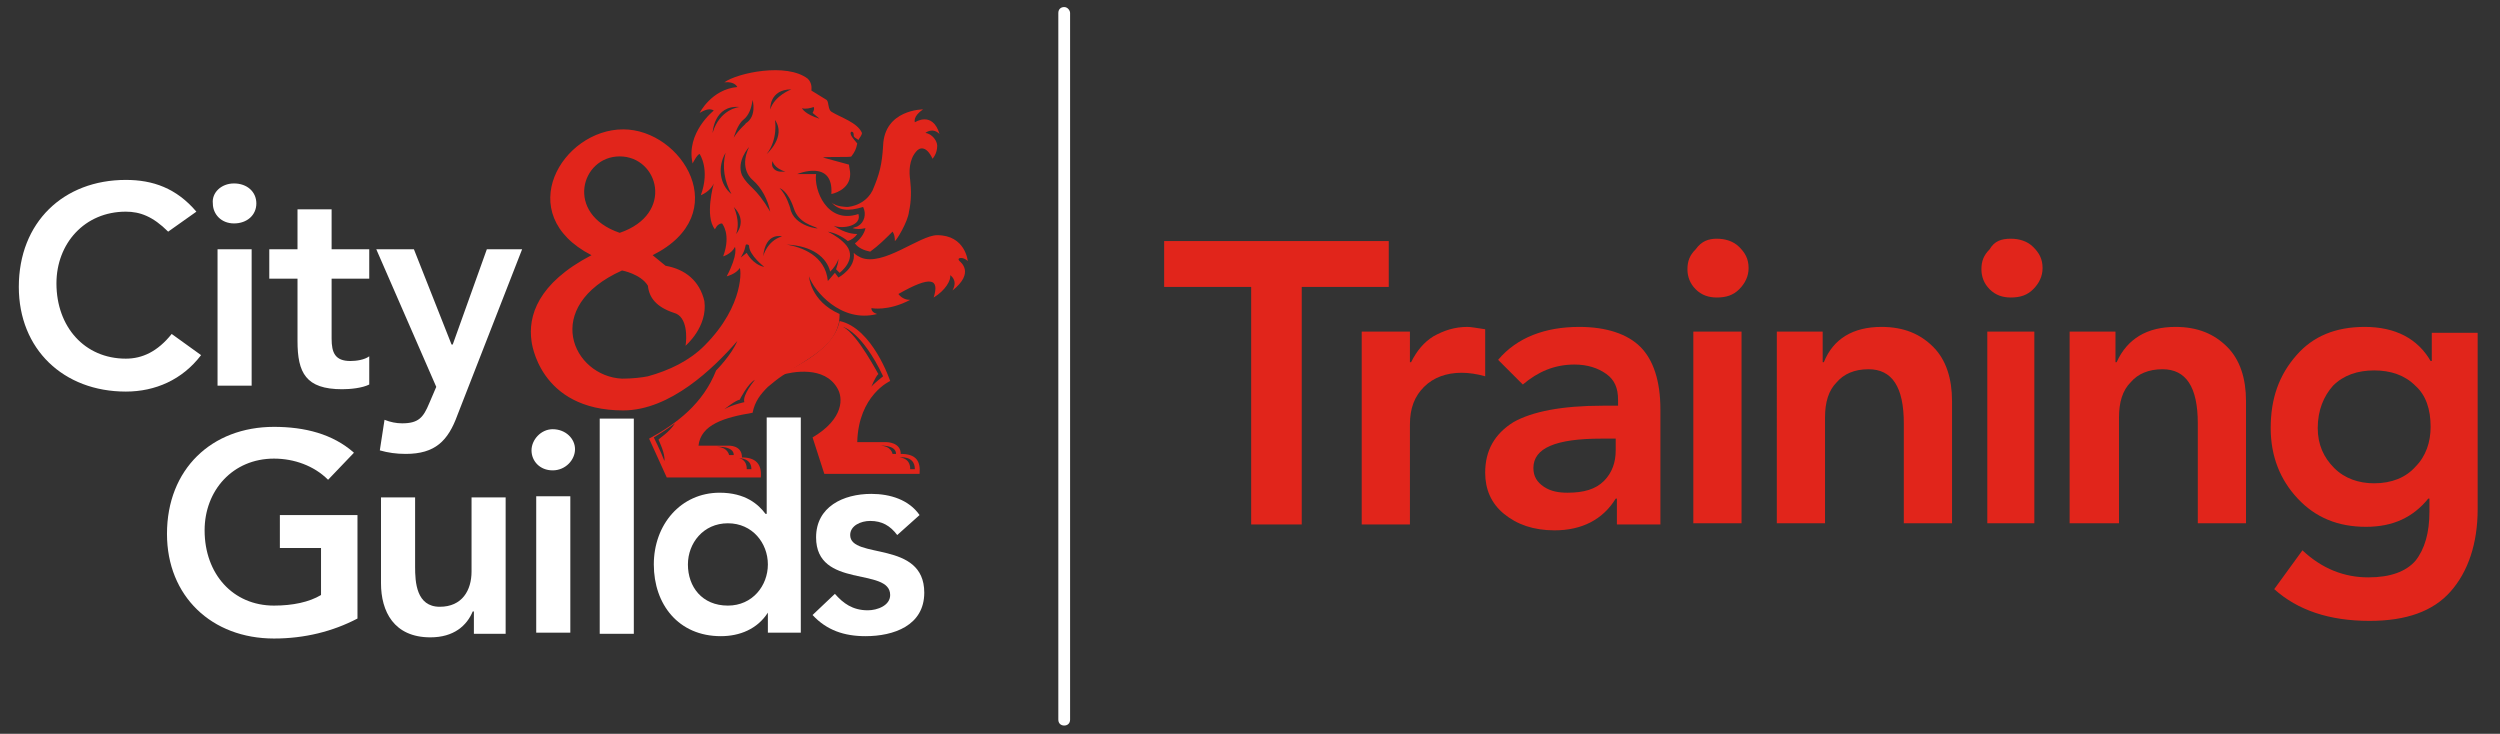
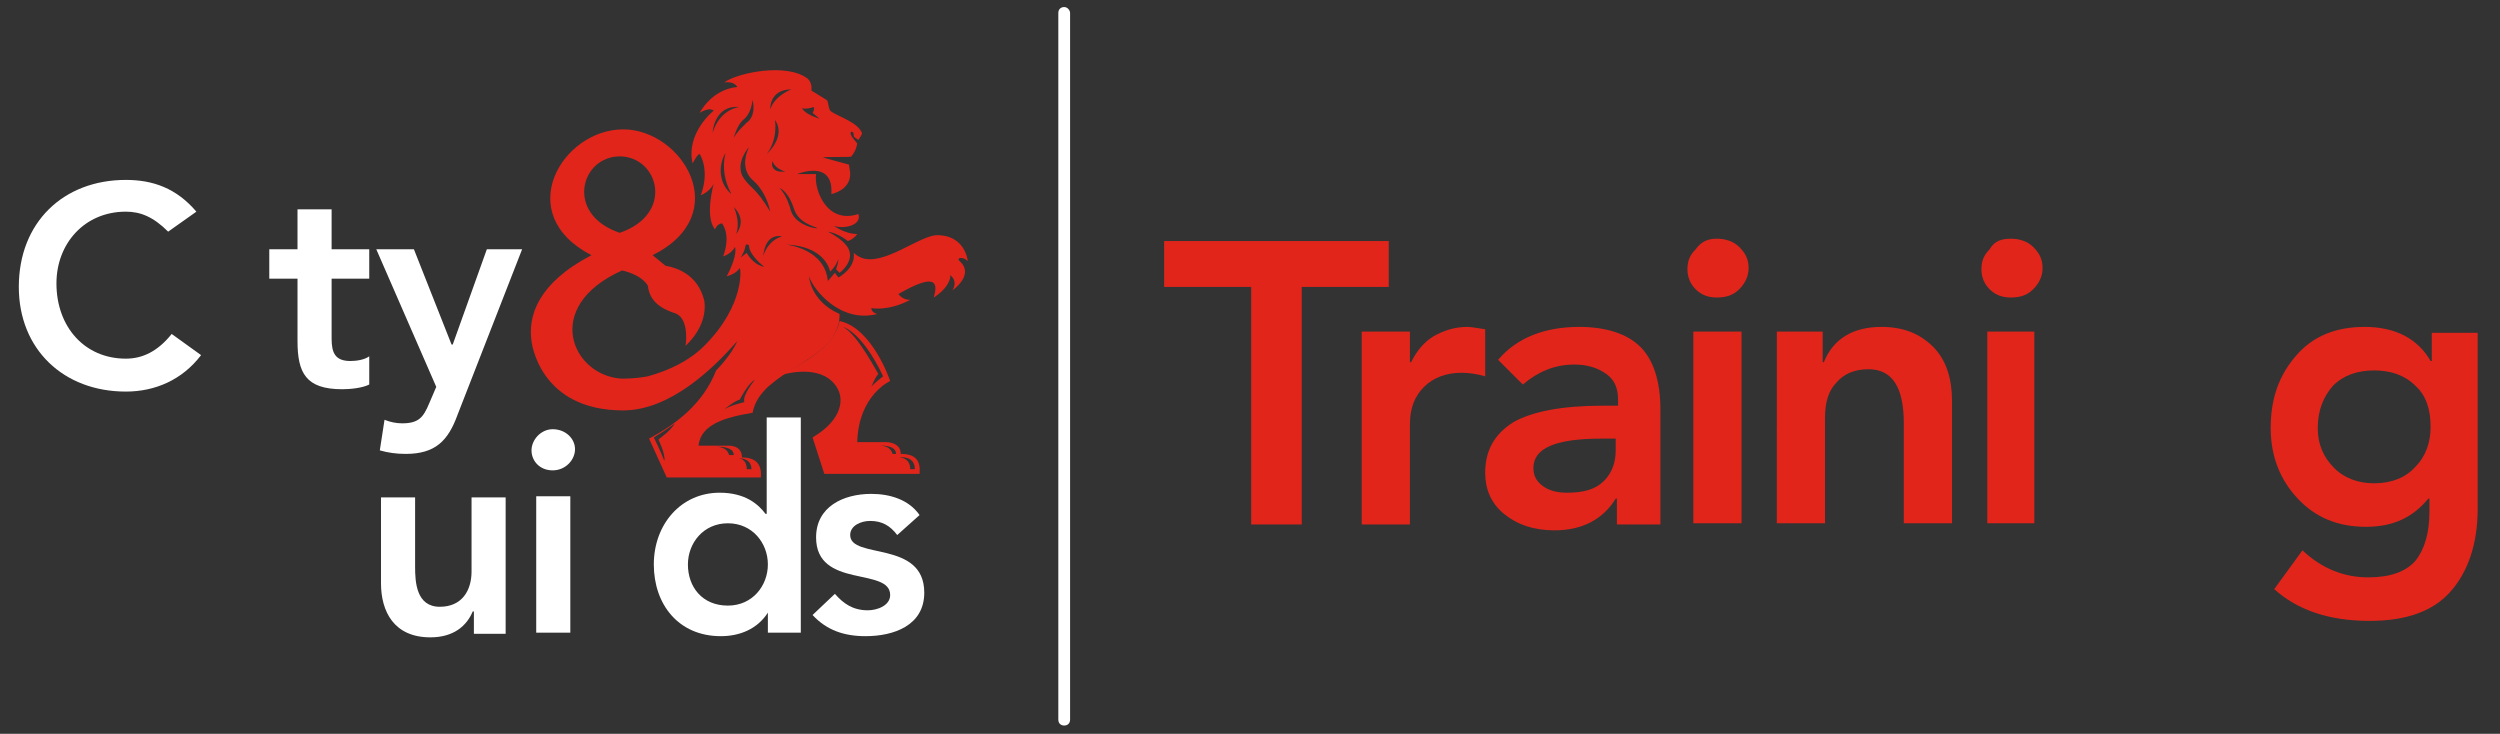
<svg xmlns="http://www.w3.org/2000/svg" version="1.1" id="Layer_1" x="0px" y="0px" viewBox="0 0 212.6 62.4" style="enable-background:new 0 0 212.6 62.4;" xml:space="preserve">
  <rect x="0" y="0" width="212.6" height="62.4" fill="#333333" stroke="none" />
  <style type="text/css">
	.st0{enable-background:new    ;}
	.st1{fill:#FFFFFF;}
	.st2{fill:#E1251B;}
</style>
  <g>
    <g>
      <g class="st0">
        <path class="st2" d="M118.1,20.5v3.9h-7.4v20.2h-4.3V24.4h-7.4v-3.9H118.1z" />
        <path class="st2" d="M124.8,27.8c0.3,0,0.8,0.1,1.5,0.2V32c-0.7-0.2-1.4-0.3-2-0.3c-1.3,0-2.4,0.4-3.2,1.2     c-0.8,0.8-1.2,1.8-1.2,3.2v8.5h-4.1V28.2h4.1v2.6h0.1c0.5-1,1.1-1.7,1.9-2.2C122.8,28.1,123.7,27.8,124.8,27.8z" />
        <path class="st2" d="M134.3,27.8c2.3,0,4.1,0.6,5.2,1.7s1.7,2.9,1.7,5.3v9.8h-3.7v-2.2h-0.1c-1.1,1.8-2.9,2.7-5.2,2.7     c-1.8,0-3.2-0.5-4.3-1.4c-1.1-0.9-1.6-2.1-1.6-3.5c0-1.9,0.8-3.3,2.4-4.3c1.6-0.9,4.1-1.4,7.6-1.4h1.3v-0.5c0-1-0.3-1.7-1-2.2     c-0.7-0.5-1.6-0.8-2.7-0.8c-1.7,0-3.1,0.6-4.4,1.7l-2.1-2.1C129,28.7,131.4,27.8,134.3,27.8z M130.4,39.8c0,0.7,0.3,1.2,0.9,1.6     c0.6,0.4,1.3,0.5,2,0.5c1.4,0,2.4-0.3,3.1-1c0.7-0.7,1-1.6,1-2.6v-1h-1.2C132.3,37.3,130.4,38.1,130.4,39.8z" />
        <path class="st2" d="M146,20.3c0.7,0,1.4,0.2,1.9,0.7c0.5,0.5,0.8,1,0.8,1.8c0,0.7-0.3,1.3-0.8,1.8c-0.5,0.5-1.1,0.7-1.9,0.7     c-0.7,0-1.3-0.2-1.8-0.7c-0.5-0.5-0.7-1.1-0.7-1.7c0-0.7,0.2-1.2,0.7-1.7C144.7,20.5,145.3,20.3,146,20.3z M148.1,28.2v16.3H144     V28.2H148.1z" />
        <path class="st2" d="M160,27.8c1.9,0,3.3,0.6,4.4,1.7c1.1,1.1,1.6,2.7,1.6,4.6v10.4h-4.1v-8.5c0-3.1-1-4.6-3-4.6     c-1.2,0-2.1,0.4-2.7,1.1c-0.7,0.7-1,1.7-1,3v9h-4.1V28.2h3.9v2.6h0.1C155.9,28.8,157.6,27.8,160,27.8z" />
        <path class="st2" d="M171,20.3c0.7,0,1.4,0.2,1.9,0.7c0.5,0.5,0.8,1,0.8,1.8c0,0.7-0.3,1.3-0.8,1.8c-0.5,0.5-1.1,0.7-1.9,0.7     c-0.7,0-1.3-0.2-1.8-0.7c-0.5-0.5-0.7-1.1-0.7-1.7c0-0.7,0.2-1.2,0.7-1.7C169.6,20.5,170.2,20.3,171,20.3z M173,28.2v16.3H169     V28.2H173z" />
-         <path class="st2" d="M185,27.8c1.9,0,3.3,0.6,4.4,1.7c1.1,1.1,1.6,2.7,1.6,4.6v10.4h-4.1v-8.5c0-3.1-1-4.6-3-4.6     c-1.2,0-2.1,0.4-2.7,1.1c-0.7,0.7-1,1.7-1,3v9H176V28.2h3.9v2.6h0.1C180.9,28.8,182.6,27.8,185,27.8z" />
        <path class="st2" d="M201.1,27.8c2.6,0,4.5,1,5.6,2.9h0.1v-2.4h3.9v15c0,2.9-0.8,5.3-2.3,7c-1.5,1.7-3.8,2.5-6.9,2.5     c-3.4,0-6.1-0.9-8.1-2.7l2.4-3.3c1.7,1.6,3.6,2.3,5.6,2.3c1.9,0,3.2-0.5,4-1.4c0.8-1,1.2-2.4,1.2-4.2v-1.1h-0.1     c-1.3,1.6-3,2.4-5.3,2.4c-2.4,0-4.3-0.8-5.8-2.4c-1.5-1.6-2.3-3.6-2.3-6c0-2.5,0.7-4.5,2.2-6.2C196.7,28.6,198.6,27.8,201.1,27.8     z M197.1,36.4c0,1.4,0.5,2.5,1.4,3.4c0.9,0.9,2.1,1.3,3.4,1.3c1.5,0,2.7-0.5,3.5-1.4c0.9-0.9,1.3-2.1,1.3-3.4     c0-1.5-0.4-2.7-1.3-3.5c-0.9-0.9-2.1-1.3-3.5-1.3c-1.4,0-2.6,0.4-3.5,1.3C197.6,33.7,197.1,34.9,197.1,36.4z" />
      </g>
    </g>
    <path class="st1" d="M90.5,61.7c-0.3,0-0.5-0.2-0.5-0.5V1.1c0-0.3,0.2-0.5,0.5-0.5S91,0.9,91,1.1v60.1C91,61.5,90.8,61.7,90.5,61.7   z" />
    <g id="C_x26_G_TEXT_00000016040269261919409810000017372398954134985615_">
      <path class="st1" d="M14.3,19.7c-1.3-1.3-2.4-1.7-3.6-1.7c-3.5,0-5.9,2.7-5.9,6.1c0,3.7,2.4,6.4,5.9,6.4c1.4,0,2.7-0.6,3.9-2.1    l2.5,1.8c-1.6,2.1-3.9,3.1-6.4,3.1c-5.3,0-9.1-3.6-9.1-8.9c0-5.5,3.8-9.1,9.1-9.1c2.3,0,4.3,0.7,6,2.7L14.3,19.7z" />
-       <path class="st1" d="M19.9,15.6c1.1,0,1.9,0.7,1.9,1.7s-0.8,1.7-1.9,1.7c-1.1,0-1.8-0.8-1.8-1.7C18,16.4,18.8,15.6,19.9,15.6z     M18.5,21.2h2.9v11.6h-2.9V21.2z" />
      <path class="st1" d="M22.9,23.7v-2.5h2.4v-3.4h2.9v3.4h3.2v2.5h-3.2v5.1c0,1.2,0.3,1.9,1.6,1.9c0.5,0,1.2-0.1,1.6-0.4v2.4    c-0.6,0.3-1.6,0.4-2.3,0.4c-3.1,0-3.8-1.4-3.8-4.1v-5.3H22.9z" />
      <path class="st1" d="M32,21.2h3.2l3.2,8.1h0.1l2.9-8.1h3l-5.5,14.1c-0.8,2.2-1.9,3.3-4.4,3.3c-0.8,0-1.5-0.1-2.2-0.3l0.4-2.6    c0.5,0.2,1,0.3,1.5,0.3c1.4,0,1.8-0.5,2.3-1.7l0.6-1.4L32,21.2z" />
-       <path class="st1" d="M30.4,52.6c-2.1,1.1-4.5,1.7-7.1,1.7c-5.3,0-9.1-3.6-9.1-8.9c0-5.5,3.8-9.1,9.1-9.1c2.6,0,5,0.6,6.8,2.2    l-2.2,2.3C26.7,39.6,25,39,23.3,39c-3.5,0-5.9,2.7-5.9,6.1c0,3.7,2.4,6.4,5.9,6.4c1.6,0,3-0.3,4-0.9v-4h-3.5v-2.8h6.6V52.6z" />
      <path class="st1" d="M43.1,53.9h-2.8V52h-0.1c-0.5,1.2-1.6,2.2-3.6,2.2c-3.1,0-4.2-2.2-4.2-4.6v-7.3h2.9v5.9    c0,1.3,0.1,3.4,2.1,3.4c1.9,0,2.7-1.4,2.7-3v-6.3h2.9V53.9z" />
      <path class="st1" d="M47,36.5c1.1,0,1.9,0.8,1.9,1.7S48.1,40,47,40c-1.1,0-1.8-0.8-1.8-1.7S46,36.5,47,36.5z M45.6,42.2h2.9v11.6    h-2.9L45.6,42.2z" />
-       <path class="st1" d="M51,35.6h2.9v18.3H51L51,35.6L51,35.6z" />
      <path class="st1" d="M65.3,52.1L65.3,52.1c-0.9,1.4-2.4,2-4,2c-3.6,0-5.7-2.7-5.7-6.1s2.3-6.1,5.6-6.1c2.2,0,3.3,1,3.9,1.8h0.1    v-8.2h2.9v18.3h-2.8L65.3,52.1z M61.9,51.5c2.1,0,3.4-1.7,3.4-3.5c0-1.8-1.3-3.5-3.4-3.5c-2.1,0-3.4,1.7-3.4,3.5    C58.5,49.9,59.7,51.5,61.9,51.5z" />
      <path class="st1" d="M76.3,45.5c-0.6-0.8-1.3-1.2-2.3-1.2c-0.8,0-1.7,0.4-1.7,1.2c0,2.1,6.3,0.4,6.3,4.9c0,2.8-2.6,3.7-5,3.7    c-1.8,0-3.3-0.5-4.5-1.8l1.9-1.8c0.7,0.8,1.5,1.4,2.8,1.4c0.8,0,1.9-0.4,1.9-1.3c0-2.4-6.3-0.5-6.3-4.9c0-2.6,2.3-3.7,4.7-3.7    c1.6,0,3.2,0.5,4.1,1.8L76.3,45.5z" />
    </g>
    <g id="lion_00000027599233614741634200000006691018920449947809_">
      <path class="st2" d="M76.6,38.6c0-1-1.2-1-1.2-1l-2.5,0c0.1-4,2.8-5.2,2.8-5.2s-1.5-4.5-4.3-5.1c-0.5,2.4-3.5,3.7-5,4.6    c1-0.3,3.7-0.8,4.8,1.1c0.5,0.8,0.6,2.6-2.1,4.2l1,3.1h8.1C78.3,39.2,77.9,38.6,76.6,38.6z M71.7,27.8c0,0,1.6,0.4,3.4,4.2    c0,0-0.9,0.7-1,0.9c0,0,0.3-0.8,0.6-1.1C74.7,31.9,73,28.5,71.7,27.8z M75.9,38.6c0,0-0.1-0.7-1.1-0.7c0,0,1.4-0.1,1.4,0.7H75.9z     M77.4,39.9c0,0,0.1-0.9-0.9-1c0,0,1.3-0.2,1.3,1H77.4z" />
-       <path class="st2" d="M77.8,10.4c0,0-0.2-0.5,0.7-1.1c0,0-3.3,0-3.4,3.1c-0.1,1.6-0.3,2.4-0.9,3.8c-0.4,0.8-1.2,1.3-2.1,1.4    c-0.1,0-1,0-1.4-0.4c0.6,0.7,1.4,0.8,2.7,0.4c0.3,0.6,0.1,1.3-0.4,1.6c-0.1,0.1-0.3,0.1-0.5,0.2c0.3,0.1,0.7,0.1,1.1,0    c-0.1,0.5-0.5,1-0.9,1.3c0.3,0.4,0.8,0.6,1.3,0.7c0.7-0.5,1.3-1.1,1.9-1.7c0,0,0.2,0.2,0.2,0.8c0.1,0,1.1-1.6,1.2-2.5    c0.2-0.9,0.2-1.8,0.1-2.7c-0.1-0.7-0.1-1.7,0.5-2.4c0.3-0.4,0.9-0.5,1.4,0.6c0,0,0.4-0.4,0.4-1.1c0-0.4-0.4-1-1-1.1    c0,0,0.6-0.5,1.2,0.1C79.3,9.4,77.8,10.4,77.8,10.4z" />
      <path class="st2" d="M82.3,22.2c0,0-0.2-2.2-2.6-2.2c-1.5,0-4.6,2.7-6.5,1.9c-0.2-0.1-0.4-0.2-0.6-0.4c0.2,1.3-1.3,2.1-1.3,2.1    l-0.3-0.4l-0.6,0.7c-0.2-2.2-2.3-2.9-3.5-3.1c2.2,0.1,3.4,1.1,3.7,2.3c0.3-0.3,0.6-0.7,0.7-1.1c0,0.3-0.1,0.6-0.2,0.9l0.3,0.3    c0,0,1.5-1.1,0.6-2.3c-0.4-0.5-1-0.9-1.6-1.2c0.6,0.1,1.2,0.4,1.7,0.8c0.3-0.1,0.6-0.3,0.8-0.6c-0.7,0-1.4-0.3-2-0.7    c0.8,0.3,2.4,0,2.1-1c-2.7,0.9-3.8-2.1-3.6-3.4l-1.6,0c0,0,3.1-1.3,2.9,1.7c0,0,1.6-0.3,1.6-1.7c0-0.3-0.1-0.6-0.1-0.8L70,13.4    c0.1-0.1,2.4,0,2.4-0.1c0.3-0.4,0.4-0.6,0.5-1.1l0,0c-0.1-0.1-0.4-0.5-0.4-0.5c-0.3-0.4-0.1-0.5-0.1-0.5c0.2,0,0.2,0.2,0.2,0.3    c0,0.1,0,0.1,0.1,0.2l0.3,0.2c0.1-0.2,0.3-0.4,0.3-0.6c-0.4-0.9-1.8-1.3-2.6-1.8c-0.3-0.2-0.2-0.8-0.4-1c-0.8-0.5-0.8-0.5-1.3-0.8    c0-0.1,0.1-0.6-0.3-1c-1.8-1.4-6-0.5-7.1,0.3c0.9-0.1,1.1,0.4,1.1,0.4c-2.2,0.2-3.2,2.2-3.2,2.2c0.5-0.3,0.9-0.4,1.2-0.2    c0,0-2.4,1.9-1.8,4.5c0,0,0.4-0.8,0.6-0.8c0,0,0.9,1.3,0.1,3.5c0,0,0.8-0.3,1.1-1c0,0-0.8,2.8,0.1,3.9c0,0,0.2-0.5,0.6-0.5    c0,0,0.8,0.9,0.1,2.8c0,0,0.7-0.2,1-0.8c0,0,0.3,0.6-0.7,2.5c0,0,0.8-0.2,1.1-0.7c0.1-0.1,0.5,3.1-3,6.6c-1.3,1.3-3,2.1-4.8,2.6    c-0.5,0.1-1.3,0.2-2.2,0.2c-4.2-0.2-6.9-6.1,0-9.2c0,0,1.6,0.3,2.2,1.3c0.1,1,0.7,1.8,2.2,2.3c1.2,0.3,1.1,2.2,1,2.8    c0,0,1.9-1.6,1.6-3.8c-0.4-1.7-1.6-2.7-3.3-3l-1.1-0.9c7-3.5,2.5-10.7-2.5-10.7c-5.2,0-9.5,7.2-2.7,10.7c-4.6,2.4-5.4,5.2-5.1,7.3    c0,0,0.6,5.9,7.8,5.9c4,0,7.7-3.6,9.7-5.9c-0.5,1.2-1.8,2.5-1.8,2.5c-1.1,2.8-3.3,4.5-5.7,5.8l1.5,3.3h8c0.1-1.1-0.4-1.7-1.6-1.7    c0-1.1-1.2-1-1.2-1h-2.5c0.2-1.8,2.2-2.4,4.6-2.8c0.2-1,0.7-1.6,1.3-2.2c0.5-0.4,0.7-0.6,1.3-1c2.3-1.5,4.2-2.4,4.7-4.3    c0.1-0.3,0.1-0.9,0.1-0.9c-2.5-1.1-2.6-3.2-2.6-3.2c0.4,1.2,2.7,4,5.8,3.2c0,0-0.5-0.1-0.5-0.5c0,0,1.4,0.3,3.3-0.7    c-0.3,0-0.7-0.1-1-0.5c2.8-1.6,3.5-1.3,3,0.3c1-0.6,1.5-1.5,1.4-1.9c0,0,0.7,0.4,0.2,1.3c1.9-1.5,0.7-2.4,0.6-2.5    C81.3,21.9,81.9,21.8,82.3,22.2z M69.2,9.1c0.1,0.2-0.1,0.5-0.1,0.5l0.6,0.5c-1.3-0.4-1.5-0.9-1.5-0.9C68.5,9.3,68.9,9.2,69.2,9.1    z M52.7,13.3c3.3,0,4.7,4.9,0,6.5C48,18.2,49.4,13.3,52.7,13.3z M56,37.4c0,0,0.6,1.2,0.5,1.8c-0.3-0.8-0.9-2-0.9-2    c0,0,1-0.6,1.8-1.2C56.9,36.8,56,37.3,56,37.4L56,37.4z M63.9,39.9h-0.4c0,0,0.1-0.9-0.9-1C62.6,39,63.9,38.8,63.9,39.9L63.9,39.9    z M62.4,38.7H62c0,0-0.1-0.7-1.1-0.7C61,38,62.4,37.9,62.4,38.7L62.4,38.7z M69.5,19.4c0.3,0.1-2-0.1-2.3-1.7c0,0-0.3-1.1-0.9-1.7    c0,0,0.7,0.2,1.2,1.7C67.9,19,69.2,19.2,69.5,19.4z M65.7,13.7c0,0,0.1,0.6,1.1,0.9c0,0-0.3,0-0.4,0C66,14.6,65.5,14.3,65.7,13.7z     M67.3,7.6c0,0-1.4,0.5-1.8,1.7C65.5,9.3,65.4,7.6,67.3,7.6z M65.9,10.2c1,1.4-0.7,2.9-0.7,2.9C66.2,11.8,65.9,10.2,65.9,10.2z     M60.6,11.3c0,0,0.1-2.4,2.3-2.2C62.8,9.1,61.2,9.3,60.6,11.3L60.6,11.3z M61.7,13c-0.3,1.2-0.1,2.4,0.5,3.5    C61.2,15.7,61,14.2,61.7,13L61.7,13z M62.4,11.7c0,0,0.3-1.1,0.8-1.5c0.5-0.4,0.7-1,0.8-1.7c0,0,0.4,1.4-0.6,2    C63.5,10.5,62.9,10.9,62.4,11.7L62.4,11.7z M62.6,19.9c0.4-1.1-0.2-2.3-0.2-2.3C63.6,18.8,62.6,19.9,62.6,19.9L62.6,19.9z     M63.3,34.2c0,0-1,0.2-1.7,0.6c0,0,1-0.8,1.3-0.8c0,0,0.7-1.4,1.3-1.7C64.2,32.3,63.1,33.6,63.3,34.2L63.3,34.2z M63.5,21.5    L63,21.9c0.2-0.4,0.3-0.5,0.4-1c0-0.2,0.3-0.1,0.3,0c0,0.8,1.3,1.8,1.3,1.8C64,22.5,63.5,21.5,63.5,21.5L63.5,21.5z M63.1,14.9    c-0.5-1.2,0.6-2.4,0.6-2.4c-0.9,1.9,0.3,2.8,0.3,2.8c0.8,0.7,1.3,1.7,1.5,2.7C64.2,15.8,63.7,16,63.1,14.9L63.1,14.9z M64.9,21.8    c0.2-2.1,1.6-1.7,1.6-1.7C65.2,20.5,64.9,21.8,64.9,21.8L64.9,21.8z" />
    </g>
  </g>
</svg>